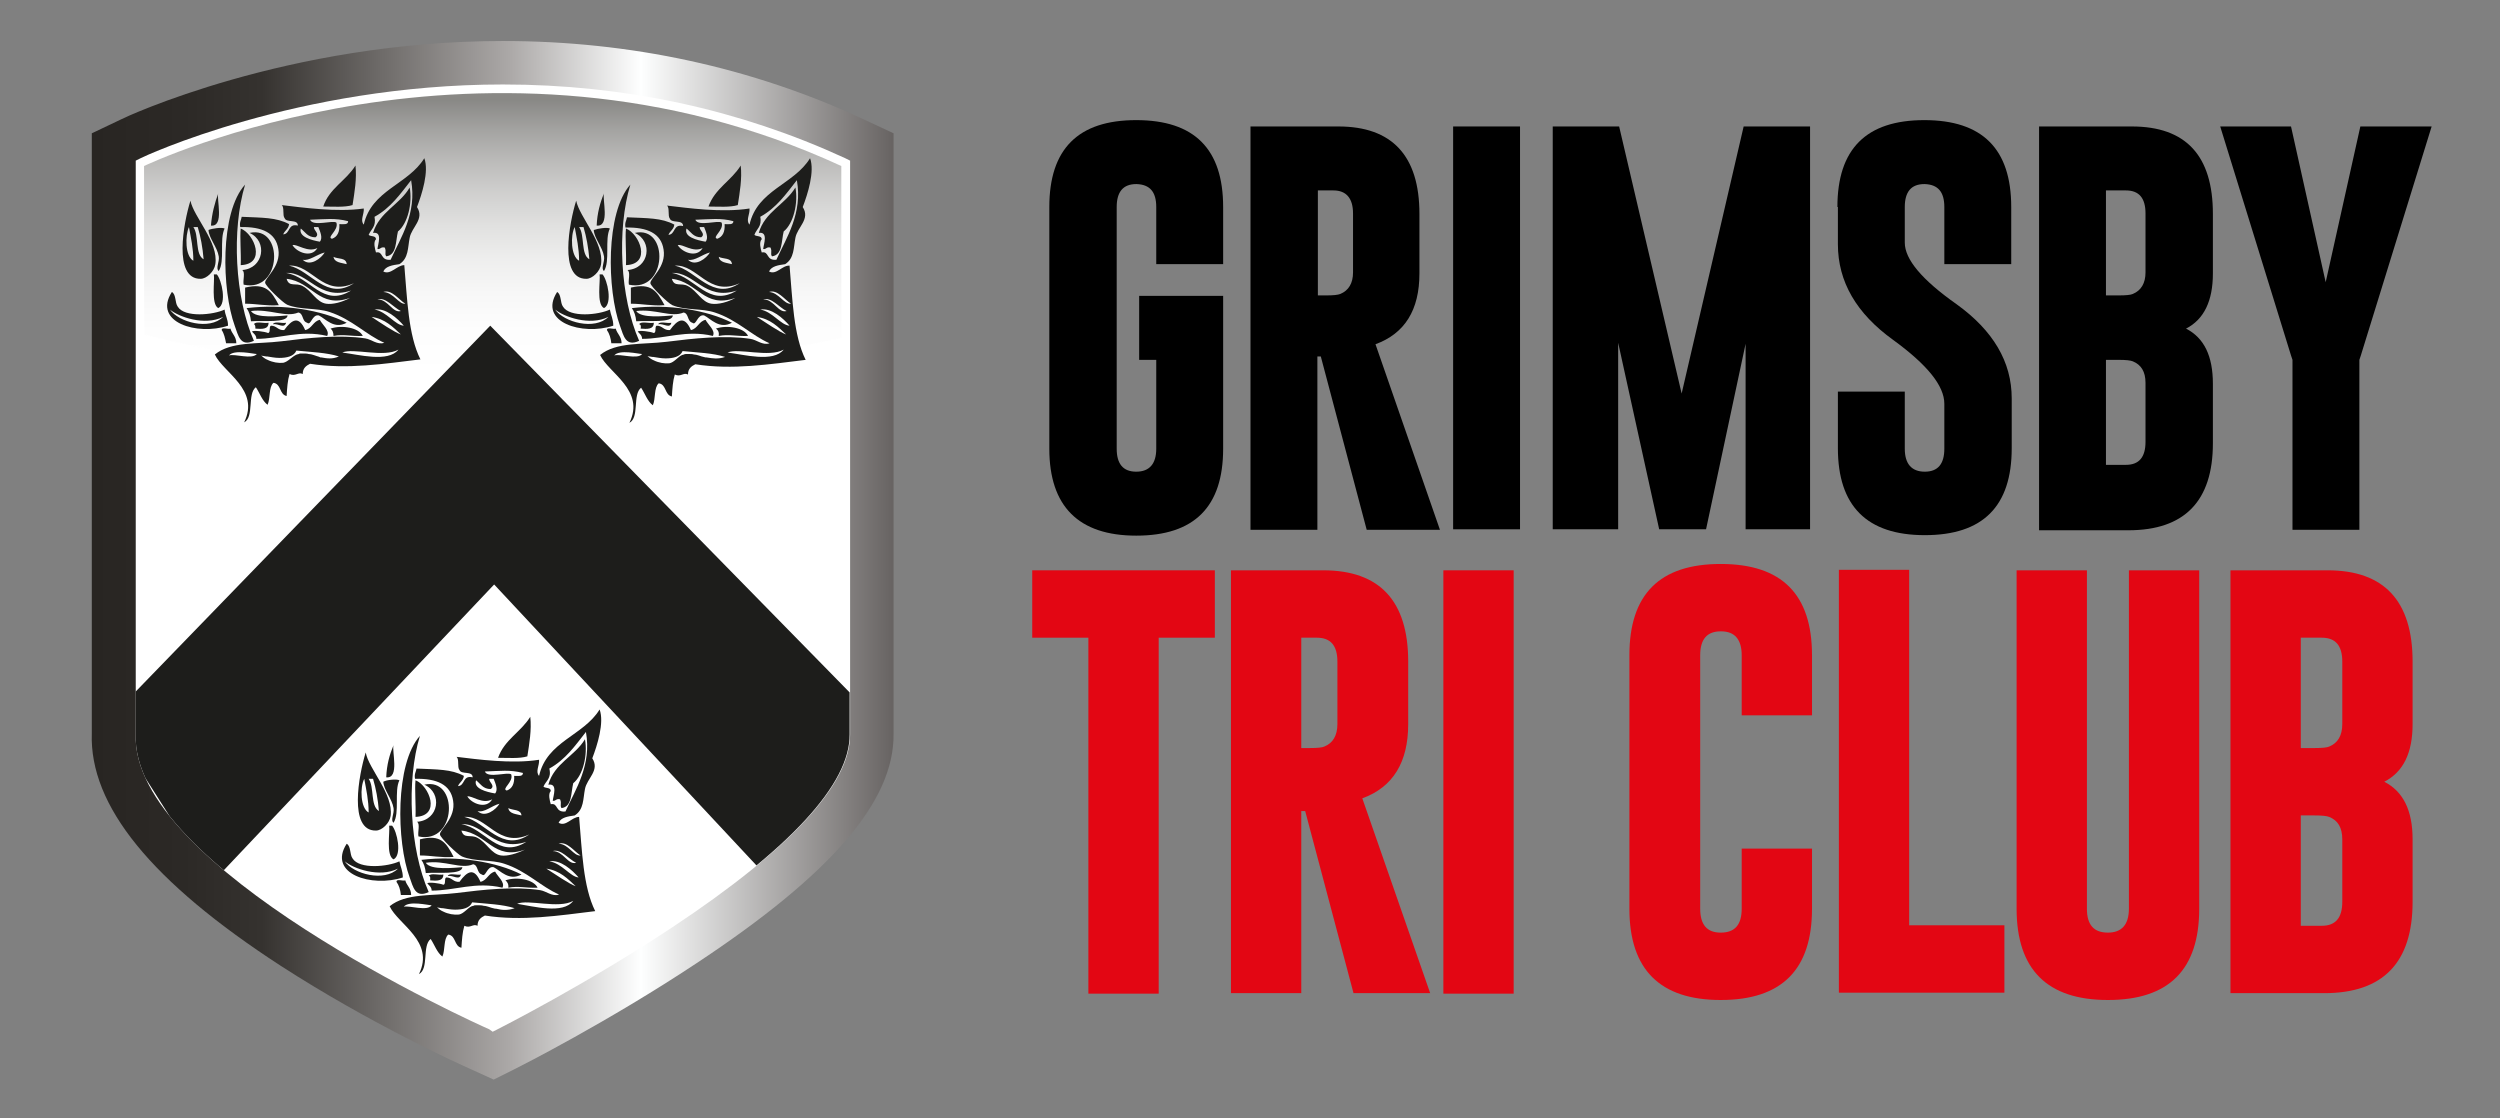
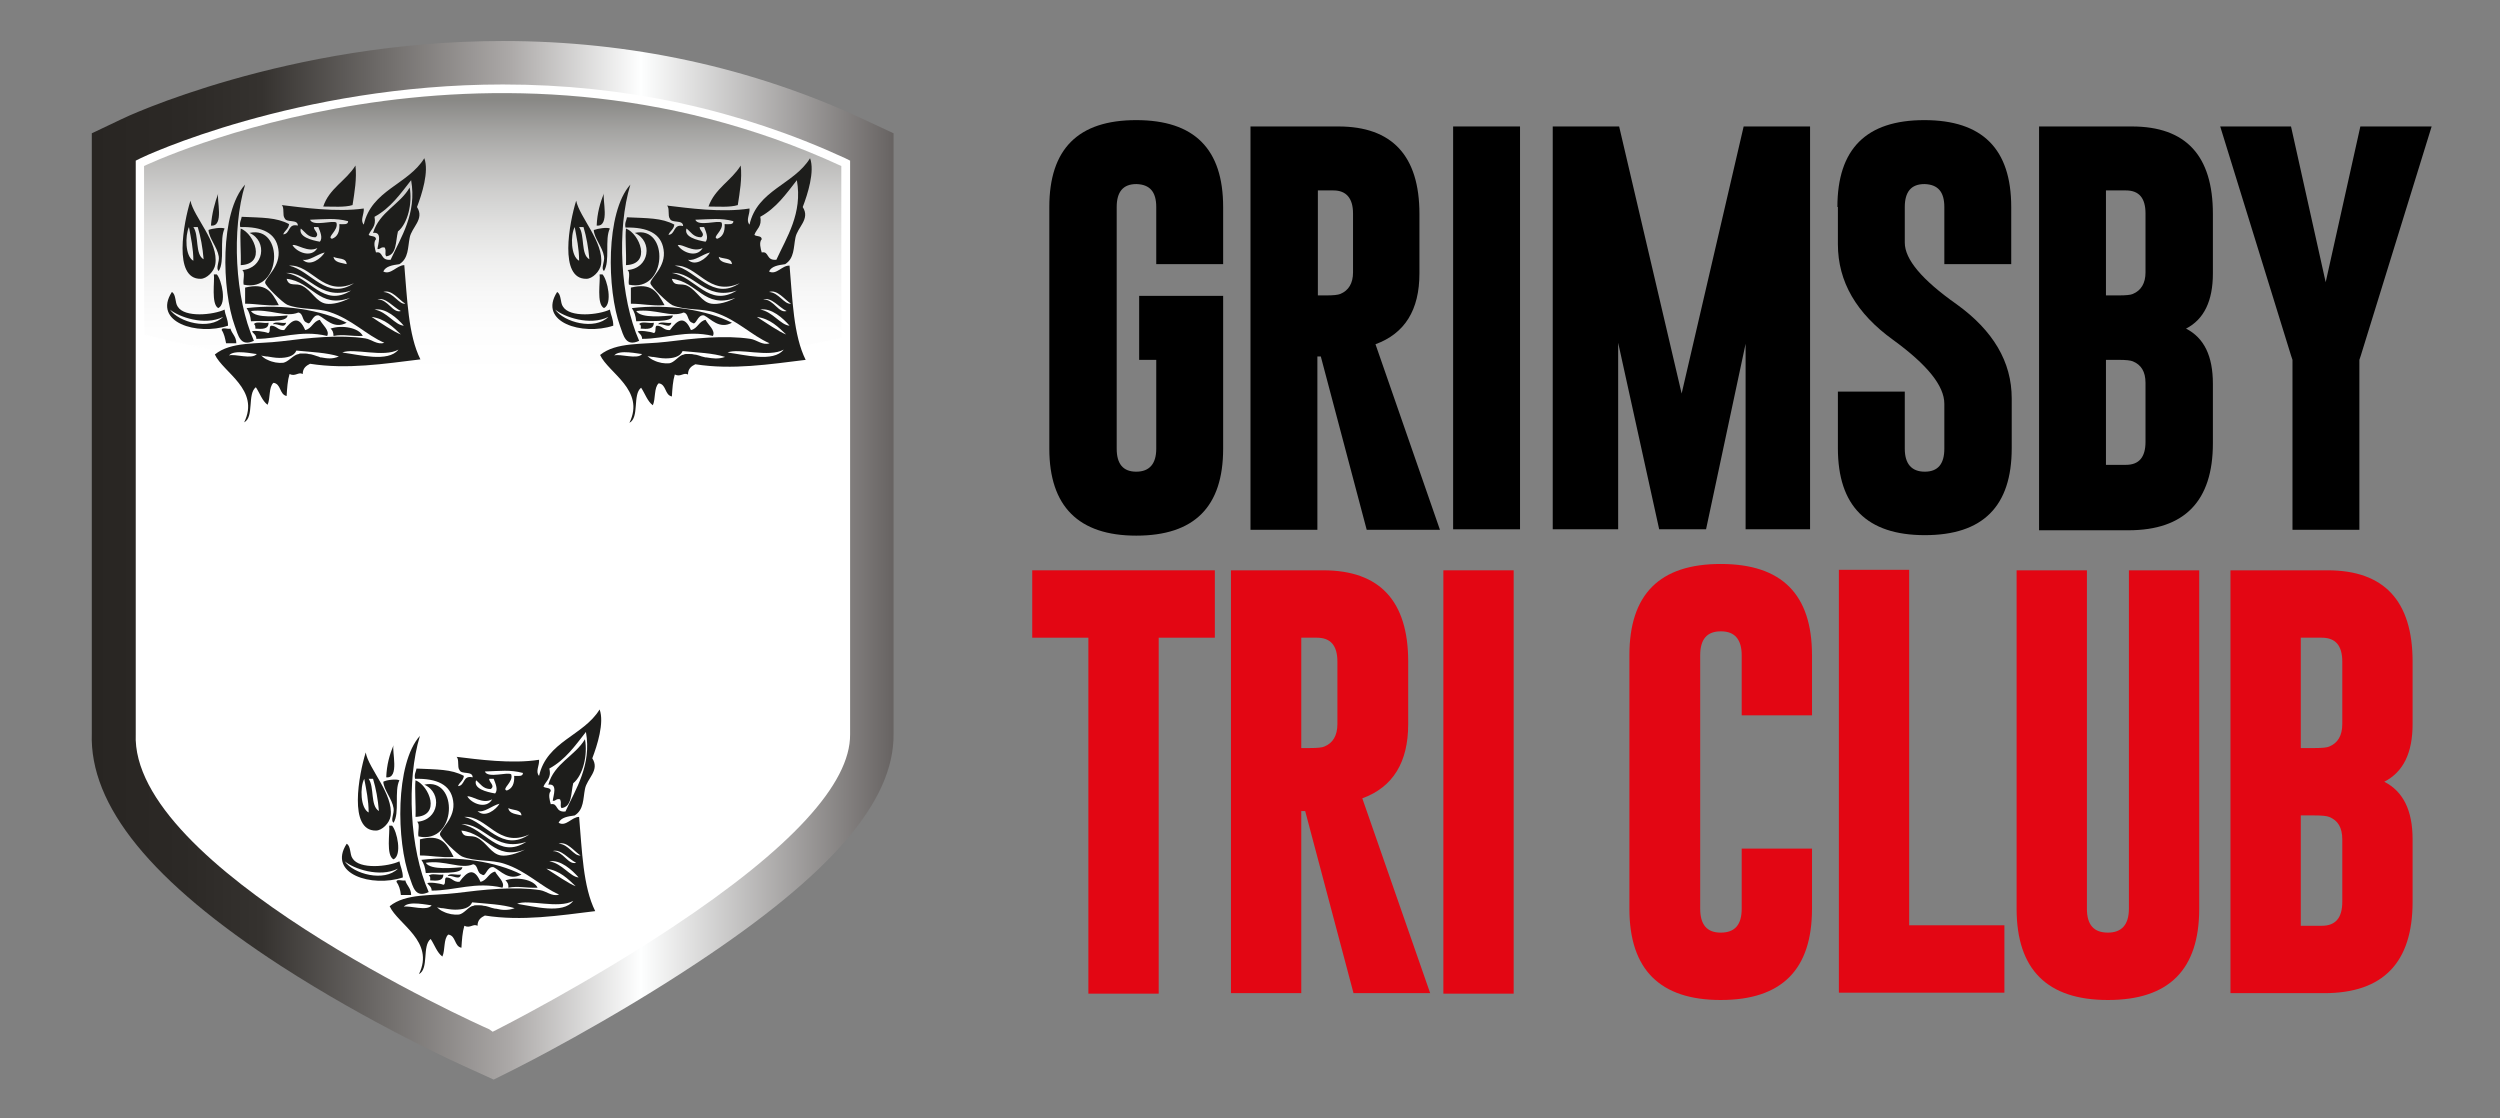
<svg xmlns="http://www.w3.org/2000/svg" xmlns:xlink="http://www.w3.org/1999/xlink" version="1.1" id="Layer_1" x="0px" y="0px" viewBox="0 0 512 229" style="enable-background:new 0 0 512 229;" xml:space="preserve">
  <rect x="0" y="0" width="512" height="229" fill="#808080" stroke="none" />
  <style type="text/css">
	.st0{fill:url(#SVGID_1_);}
	.st1{fill:#FFFFFF;}
	.st2{opacity:0.5;fill:url(#SVGID_00000084500227770764731570000015704416702944623509_);}
	.st3{clip-path:url(#SVGID_00000044147668970630847700000011138447525821870237_);fill:#1D1D1B;}
	.st4{fill-rule:evenodd;clip-rule:evenodd;fill:#1D1D1B;}
	.st5{fill:#E30613;}
</style>
  <g>
    <linearGradient id="SVGID_1_" gradientUnits="userSpaceOnUse" x1="18.776" y1="114.706" x2="182.99" y2="114.706">
      <stop offset="0" style="stop-color:#282522" />
      <stop offset="0.115" style="stop-color:#2C2926" />
      <stop offset="0.212" style="stop-color:#35322F" />
      <stop offset="0.521" style="stop-color:#ABA8A7" />
      <stop offset="0.685" style="stop-color:#FEFFFF" />
      <stop offset="1" style="stop-color:#676362" />
    </linearGradient>
    <path class="st0" d="M96.5,219c-2.1-0.9-20.6-9.3-39-21.2C31,180.6,18.3,165,18.8,150.2V27.3l6.1-2.9c0.3-0.2,33.8-16,78.1-16   c26.1,0,51,5.4,73.8,16l6.2,2.9v123.1c0.1,13.7-12.7,28.6-40.4,46.9c-18.1,12-36.1,21.1-36.9,21.5l-4.6,2.3L96.5,219z" />
    <path class="st1" d="M100.2,210.8c-3-1.3-73.6-33.2-72.4-60.5V32.9l1-0.5c0.3-0.2,32-15.1,74.2-15.1c24.8,0,48.4,5.1,70.1,15.1   l1,0.5v117.5c0.1,10.1-12.1,23.4-36.4,39.5c-17.8,11.8-35.8,20.9-36,21l-0.8,0.4L100.2,210.8z" />
    <linearGradient id="SVGID_00000034802699662737789270000012355082032471160502_" gradientUnits="userSpaceOnUse" x1="100.89" y1="20.303" x2="100.89" y2="74.471">
      <stop offset="0" style="stop-color:#13110C" />
      <stop offset="1.697898e-03" style="stop-color:#13120D" />
      <stop offset="0.118" style="stop-color:#4A4945" />
      <stop offset="0.237" style="stop-color:#7A7976" />
      <stop offset="0.358" style="stop-color:#A3A2A0" />
      <stop offset="0.481" style="stop-color:#C4C4C2" />
      <stop offset="0.605" style="stop-color:#DEDEDD" />
      <stop offset="0.731" style="stop-color:#F0F0F0" />
      <stop offset="0.861" style="stop-color:#FBFBFB" />
      <stop offset="1" style="stop-color:#FFFFFF" />
    </linearGradient>
    <path style="opacity:0.5;fill:url(#SVGID_00000034802699662737789270000012355082032471160502_);" d="M172.3,69.2V34   C99.5,0.4,29.5,34,29.5,34v34.5C86,82.8,139.8,76.2,172.3,69.2z" />
    <g>
      <defs>
-         <path id="SVGID_00000030444988319688531020000016970713839764723093_" d="M100.2,210.8c-3-1.3-73.6-33.2-72.4-60.5V40.6l1-0.5     C29,40,60.7,25,102.9,25c24.8,0,48.4,5.1,70.1,15.1l1,0.5v109.8c0.1,10.1-12.1,23.4-36.4,39.5c-17.8,11.8-35.8,20.9-36,21     l-0.8,0.4L100.2,210.8z" />
-       </defs>
+         </defs>
      <clipPath id="SVGID_00000154383786094480915830000015493522889375269291_">
        <use xlink:href="#SVGID_00000030444988319688531020000016970713839764723093_" style="overflow:visible;" />
      </clipPath>
      <polygon style="clip-path:url(#SVGID_00000154383786094480915830000015493522889375269291_);fill:#1D1D1B;" points="100.4,66.7     178.7,146.6 170.5,173.5 157.5,180 101.2,119.7 43.4,180.8 22.2,147.4   " />
    </g>
    <g>
      <path class="st4" d="M72.8,33.9c0.3,2.7-0.2,5.5-0.6,8.1c-1.6,0.5-4,0.3-6,0.3C67.4,38.6,70.9,37,72.8,33.9z" />
      <path class="st4" d="M50.2,37.8C47.4,47,48.1,61,52,69.8c-2.8,1.3-3.2-1.1-3.9-3C45.4,59.4,45,43.5,50.2,37.8z" />
      <path class="st4" d="M83.9,38.4c0.6,3.2-0.4,7.4-2.4,9c-0.5,2-0.2,4.8-2.4,5.1c-0.4-0.6,0.1-0.9-0.3-1.8c-0.9-0.2-0.8,0.4-1.5,0.3    c0.1-1,1.1-3.6-0.9-3.3C77.7,43.4,81.9,41.9,83.9,38.4z" />
      <path class="st4" d="M44.7,39.6c-0.4,1.1,1.3,6.9-1.5,6.6C43.4,43.7,44,41.5,44.7,39.6z" />
      <path class="st4" d="M39,41.1c-1.4,4.5-3.6,16.1,2.1,16c1.2,0,2.8-1.5,3-3C44.8,49.6,39.7,44.5,39,41.1z M38.7,46.5    c0.4,2.2,0.9,4.4,0.9,6.9C37.9,52.5,37.9,48.2,38.7,46.5z M39.6,46.5c0.3,0,0.6,0,0.9,0c0.6,2,1,4.2,1.2,6.6    C39.9,52.1,40.8,48.2,39.6,46.5z" />
      <path class="st4" d="M46,46.8c-1.1,2.2,0.1,6.7-1.2,8.7c-0.7-0.5,0.2-1.9,0-3c-0.3-1.9-2-3.7-2.1-5.4C43.4,46.8,45.4,46.5,46,46.8    z" />
      <path class="st4" d="M49.3,46.8c2.8,1.1,5.3,7.3,0,7.5C49.4,51.7,49.1,48.6,49.3,46.8z" />
      <path class="st4" d="M51.1,47.7c7.1-1.6,6.7,12.3-1.2,10.6c-0.2-0.9,0.4-2.6-0.3-3C54,55,54.9,49.4,51.1,47.7z" />
      <path class="st4" d="M43.8,56.2c0.2,0,0.4,0,0.6,0c1,1.1,2.1,6,0.3,6.9C43.2,62.3,44,57.5,43.8,56.2z" />
      <path class="st4" d="M57.1,62.5c-2.6,0.2-4.5-0.3-6.9-0.3c0-1.1,0-2.2,0-3.3C54.4,57.9,55.6,59.6,57.1,62.5z" />
      <path class="st4" d="M51.4,63.7c1,1.6,5.9,1,7.5,0.9c-0.1,1.6-5,1-7.5,1.2c-0.1-1.1-0.4-2-0.9-2.7c7.5-0.9,15.4,0.4,20.5,3    c-2.6,1.4-4.3-0.8-5.7-1.5c-1.4-0.3-1.6,2.2-2.4,1.5c-1.1-0.3-0.7-1.9-1.8-2.1C58.5,65.1,55.2,63.2,51.4,63.7z" />
      <path class="st4" d="M62.5,67.6c1.4-0.3,1.6-1.8,3-2.1c0.5,1,2.1,2.2,1.5,3.3c-5.5-1.3-9.7,0.6-14.5,0.6c0-0.8-0.6-1.1-0.9-1.5    c0.3-0.3,2.6,0,3.3,0.3c0.6-0.1,0.1-1.3,0.6-1.5c1.2,0,1.4,1,2.7,0.9C59.8,65.4,61.2,64.6,62.5,67.6z" />
      <path class="st4" d="M52,66.4c0.4-0.7,2.1-0.1,3-0.3c0,1.4-1.4,1.3-2.7,1.2C52.3,66.9,52.3,66.5,52,66.4z" />
      <path class="st4" d="M55.9,66.4c0.3-0.7,1.9-0.1,2.7-0.3C58.2,67.4,57,66.2,55.9,66.4z" />
      <path class="st4" d="M67.7,67.3c2.3-0.8,5.8-0.2,6.6,1.5c-2.5,0.1-3.9-0.4-6,0C68.3,68.1,68.1,67.6,67.7,67.3z" />
      <path class="st4" d="M45.4,67.6c0-0.7,1.3-0.1,1.8-0.3c0.3,1.1,1.2,1.6,1.2,3c-0.7,0-1.4,0-2.1,0C46.1,69.3,45.9,68.3,45.4,67.6z" />
      <path class="st4" d="M46,63.4c-2.3,1.1-8.2,1.7-9.6-0.6c-0.6-0.8-0.3-2.5-1.2-3c-4,6.2,5.2,9,11.5,6.9    C46.7,65.3,46.1,64.6,46,63.4z M34.8,63.4c1.8,1.5,7.1,3.4,10.9,1.5C42.9,67.7,36.6,66,34.8,63.4z" />
      <path class="st4" d="M78.5,55.6c0.5-1.1,1.9-1.3,3.3-1.5c1.9-1.2,1.7-3.4,2.1-5.4c0.4-2.2,3.1-3.8,1.5-6.3c1-2.6,2.5-7.3,1.5-10    c-3.3,5.4-10.8,6.5-12.4,13.6c-0.8-0.9,0.1-2.1,0-3.3C69,43.5,61.9,42.5,57.7,42c0.6,0.5,0.1,2.1,0.6,2.7c0.4,1,2.7,0.1,2.7,1.5    c-2.1-0.5-1.5,1.7-3,1.8c0.3-0.8,1.1-1.1,1.2-2.1c-2.6-1.4-5.5-1.3-9.7-1.5c-0.1,0.7-0.5,1.1-0.3,2.1c4.5-0.1,7.3,1.2,7.8,4.5    c0.6,3.6-2.8,5.9-2.7,6.9c0,0.6,3.6,4.1,4.5,4.5c2.6,1.1,6,0.6,8.7,1.5c4.6,1.5,7.5,4.7,11.2,6.3c-1.4,0.5-2.6-0.7-3.9-0.9    c-5.3-0.8-11.6-0.1-17.2,0.6c-4.9,0.6-10.3,0-13.6,2.7c1.7,3.7,9.3,7.2,6,13.9c2.1-1.1,0.6-5.8,2.4-7.2c0.8,1.2,1.3,2.8,2.4,3.6    c0.6-1.3,0.2-3.6,1.2-4.5c1.6,0.2,1.2,2.4,2.7,2.7c0.1-1.6,0.2-3.2,0.6-4.5c1.2,0.6,1.8-0.5,2.7,0c0-1.2,0.7-1.7,1.5-2.1    c7.6,1.2,15.2,0,22.6-0.9c-2.5-5-2.7-12.4-3.3-19.3C81.3,54.3,80,56.4,78.5,55.6z M71.3,45.3c0,0.8-1,0.6-1.8,0.6    c0.1,1.6-0.4,2.6-1.5,3c-1.2-0.3,1.4-1.7,0.9-3.3c-0.7-0.6-4.8,0.9-5.4-0.6C66.6,44.9,68.6,44.6,71.3,45.3z M71,54.1    c-1.1-0.3-2.5-0.3-2.7-1.5C69.2,53.1,70.9,52.7,71,54.1z M61.6,46.8c0.9,0.7,1.4,1.8,3,1.8c1-0.7-0.4-1.4-0.3-2.1    c0.3,0,0.6,0,0.9,0c0.3,0.8,1,2.2,0.3,3C63.8,49.2,61.1,48.5,61.6,46.8z M66.5,51.7c-0.7,1.2-3,3-4.5,1.5    C63.3,53.5,64.9,52.1,66.5,51.7z M65,50.8c-1.2,2.1-4.2,0.9-5.1-0.6C60.8,49.9,63,51.8,65,50.8z M66.8,62.2    c-2-0.3-2.9-2.6-4.8-3.6c-1.4-0.8-2.8,0.3-3.3-1.5c5.3,0.6,6.6,6.2,13,3.9C70.1,61.9,68.1,62.4,66.8,62.2z M58.6,55.9    c4.6-0.3,6.7,5.8,13.3,3.6C66.1,63.1,63.6,56.7,58.6,55.9z M59.2,54.4c4.7-0.3,6.9,6.5,13.3,3.6C66.9,61.7,63.7,55.4,59.2,54.4z     M76.7,44.4c3.3-1.8,5.3-4.7,7.5-7.5c1.2,6.8-2.1,11.7-4.2,16.3c-2.2,0.2-1.4-1.8-3-1.5c-0.2-0.7-0.6-2.1,0-2.7    c0-0.8-1.1-0.5-1.5-0.9C76,46.9,77.1,46.4,76.7,44.4z M82.1,63.7c-1.7,0.5-2.6-2.4-4.8-2.4C79,60.8,80.6,63,82.1,63.7z M46.9,72.8    c1-1.3,5-0.3,5.7-0.3C51.6,73.7,48.1,72.4,46.9,72.8z M65.8,73.2c-0.1,0-0.1,0-0.2,0C65.3,73,65,73,64.8,72.9    c-0.2-0.1-0.4-0.1-0.6-0.2c-0.3-0.1-0.7-0.2-1-0.2c-0.3-0.1-0.7-0.1-1-0.1c-0.2,0-0.3,0-0.5,0c-0.2,0-0.4,0-0.5,0.1    c-0.1,0-0.3,0.1-0.4,0.1C59.8,73,59,74.1,58,74.3c-1,0.1-2.2-0.1-3.2-0.6c-0.5-0.2-0.9-0.5-1.3-0.9h0c0.1,0,0.2,0.1,0.4,0.1    c0.2,0,0.4,0.1,0.6,0.1c0.1,0,0.1,0,0.2,0c0.7,0.1,1.6,0.3,2.5,0.3c0,0,0,0,0,0c1.5,0,3-0.3,3.5-1.5c3,0.3,6.2,0.4,8.7,1.2h0l0,0    C68.1,73.6,66.9,73.4,65.8,73.2z M70.1,72.2c2.2-1,8.5,1.1,11.5-0.6C79.5,74.3,73.4,72.6,70.1,72.2z M76.1,64.9    c2.8,0.4,4.4,2.1,6,3.6C80.7,68,77.9,66.1,76.1,64.9z M76.7,63.4c2.3-0.4,4.7,1.8,6,3.3C80.9,66.6,79.2,63.8,76.7,63.4z     M78.5,59.8c1.7-0.6,3.2,1.6,4.5,2.4C81.7,62.4,80.6,59.9,78.5,59.8z" />
    </g>
    <g>
      <path class="st4" d="M151.7,33.9c0.3,2.7-0.2,5.5-0.6,8.1c-1.6,0.5-4,0.3-6,0.3C146.4,38.6,149.8,37,151.7,33.9z" />
      <path class="st4" d="M129.1,37.8c-2.8,9.2-2.1,23.2,1.8,32c-2.8,1.3-3.2-1.1-3.9-3C124.3,59.4,124,43.5,129.1,37.8z" />
-       <path class="st4" d="M162.9,38.4c0.6,3.2-0.4,7.4-2.4,9c-0.5,2-0.2,4.8-2.4,5.1c-0.4-0.6,0.1-0.9-0.3-1.8    c-0.9-0.2-0.8,0.4-1.5,0.3c0.1-1,1.1-3.6-0.9-3.3C156.6,43.4,160.8,41.9,162.9,38.4z" />
      <path class="st4" d="M123.7,39.6c-0.4,1.1,1.3,6.9-1.5,6.6C122.3,43.7,122.9,41.5,123.7,39.6z" />
      <path class="st4" d="M118,41.1c-1.4,4.5-3.6,16.1,2.1,16c1.2,0,2.8-1.5,3-3C123.7,49.6,118.7,44.5,118,41.1z M117.7,46.5    c0.4,2.2,0.9,4.4,0.9,6.9C116.9,52.5,116.8,48.2,117.7,46.5z M118.6,46.5c0.3,0,0.6,0,0.9,0c0.6,2,1,4.2,1.2,6.6    C118.9,52.1,119.8,48.2,118.6,46.5z" />
      <path class="st4" d="M124.9,46.8c-1.1,2.2,0.1,6.7-1.2,8.7c-0.7-0.5,0.2-1.9,0-3c-0.3-1.9-2-3.7-2.1-5.4    C122.4,46.8,124.4,46.5,124.9,46.8z" />
      <path class="st4" d="M128.2,46.8c2.8,1.1,5.3,7.3,0,7.5C128.3,51.7,128,48.6,128.2,46.8z" />
      <path class="st4" d="M130,47.7c7.1-1.6,6.7,12.3-1.2,10.6c-0.2-0.9,0.4-2.6-0.3-3C133,55,133.8,49.4,130,47.7z" />
      <path class="st4" d="M122.8,56.2c0.2,0,0.4,0,0.6,0c1,1.1,2.1,6,0.3,6.9C122.1,62.3,123,57.5,122.8,56.2z" />
      <path class="st4" d="M136.1,62.5c-2.6,0.2-4.5-0.3-6.9-0.3c0-1.1,0-2.2,0-3.3C133.4,57.9,134.5,59.6,136.1,62.5z" />
      <path class="st4" d="M130.3,63.7c1,1.6,5.9,1,7.5,0.9c-0.1,1.6-5,1-7.5,1.2c-0.1-1.1-0.4-2-0.9-2.7c7.5-0.9,15.4,0.4,20.5,3    c-2.6,1.4-4.3-0.8-5.7-1.5c-1.4-0.3-1.6,2.2-2.4,1.5c-1.1-0.3-0.7-1.9-1.8-2.1C137.5,65.1,134.2,63.2,130.3,63.7z" />
      <path class="st4" d="M141.5,67.6c1.4-0.3,1.6-1.8,3-2.1c0.5,1,2.1,2.2,1.5,3.3c-5.5-1.3-9.7,0.6-14.5,0.6c0-0.8-0.6-1.1-0.9-1.5    c0.3-0.3,2.6,0,3.3,0.3c0.6-0.1,0.1-1.3,0.6-1.5c1.2,0,1.4,1,2.7,0.9C138.8,65.4,140.2,64.6,141.5,67.6z" />
      <path class="st4" d="M130.9,66.4c0.4-0.7,2.1-0.1,3-0.3c0,1.4-1.4,1.3-2.7,1.2C131.3,66.9,131.3,66.5,130.9,66.4z" />
      <path class="st4" d="M134.8,66.4c0.3-0.7,1.9-0.1,2.7-0.3C137.2,67.4,135.9,66.2,134.8,66.4z" />
-       <path class="st4" d="M146.6,67.3c2.3-0.8,5.8-0.2,6.6,1.5c-2.5,0.1-3.9-0.4-6,0C147.3,68.1,147.1,67.6,146.6,67.3z" />
-       <path class="st4" d="M124.3,67.6c0-0.7,1.3-0.1,1.8-0.3c0.3,1.1,1.2,1.6,1.2,3c-0.7,0-1.4,0-2.1,0    C125.1,69.3,124.8,68.3,124.3,67.6z" />
      <path class="st4" d="M124.9,63.4c-2.3,1.1-8.2,1.7-9.6-0.6c-0.6-0.8-0.3-2.5-1.2-3c-4,6.2,5.2,9,11.5,6.9    C125.6,65.3,125.1,64.6,124.9,63.4z M113.7,63.4c1.8,1.5,7.1,3.4,10.9,1.5C121.8,67.7,115.5,66,113.7,63.4z" />
      <path class="st4" d="M157.5,55.6c0.5-1.1,1.9-1.3,3.3-1.5c1.9-1.2,1.7-3.4,2.1-5.4c0.4-2.2,3.1-3.8,1.5-6.3c1-2.6,2.5-7.3,1.5-10    c-3.3,5.4-10.8,6.5-12.4,13.6c-0.8-0.9,0.1-2.1,0-3.3c-5.6,0.9-12.7-0.1-16.9-0.6c0.6,0.5,0.1,2.1,0.6,2.7c0.4,1,2.7,0.1,2.7,1.5    c-2.1-0.5-1.5,1.7-3,1.8c0.3-0.8,1.1-1.1,1.2-2.1c-2.6-1.4-5.5-1.3-9.7-1.5c-0.1,0.7-0.5,1.1-0.3,2.1c4.5-0.1,7.3,1.2,7.8,4.5    c0.6,3.6-2.8,5.9-2.7,6.9c0,0.6,3.6,4.1,4.5,4.5c2.6,1.1,6,0.6,8.7,1.5c4.6,1.5,7.5,4.7,11.2,6.3c-1.4,0.5-2.6-0.7-3.9-0.9    c-5.3-0.8-11.6-0.1-17.2,0.6c-4.9,0.6-10.3,0-13.6,2.7c1.7,3.7,9.3,7.2,6,13.9c2.1-1.1,0.6-5.8,2.4-7.2c0.8,1.2,1.3,2.8,2.4,3.6    c0.6-1.3,0.2-3.6,1.2-4.5c1.6,0.2,1.2,2.4,2.7,2.7c0.1-1.6,0.2-3.2,0.6-4.5c1.2,0.6,1.8-0.5,2.7,0c0-1.2,0.7-1.7,1.5-2.1    c7.6,1.2,15.2,0,22.6-0.9c-2.5-5-2.7-12.4-3.3-19.3C160.2,54.3,159,56.4,157.5,55.6z M150.2,45.3c0,0.8-1,0.6-1.8,0.6    c0.1,1.6-0.4,2.6-1.5,3c-1.2-0.3,1.4-1.7,0.9-3.3c-0.7-0.6-4.8,0.9-5.4-0.6C145.6,44.9,147.6,44.6,150.2,45.3z M149.9,54.1    c-1.1-0.3-2.5-0.3-2.7-1.5C148.1,53.1,149.8,52.7,149.9,54.1z M140.6,46.8c0.9,0.7,1.4,1.8,3,1.8c1-0.7-0.4-1.4-0.3-2.1    c0.3,0,0.6,0,0.9,0c0.3,0.8,1,2.2,0.3,3C142.7,49.2,140,48.5,140.6,46.8z M145.4,51.7c-0.7,1.2-3,3-4.5,1.5    C142.3,53.5,143.8,52.1,145.4,51.7z M143.9,50.8c-1.2,2.1-4.2,0.9-5.1-0.6C139.8,49.9,141.9,51.8,143.9,50.8z M145.7,62.2    c-2-0.3-2.9-2.6-4.8-3.6c-1.4-0.8-2.8,0.3-3.3-1.5c5.3,0.6,6.6,6.2,13,3.9C149.1,61.9,147,62.4,145.7,62.2z M137.6,55.9    c4.6-0.3,6.7,5.8,13.3,3.6C145.1,63.1,142.5,56.7,137.6,55.9z M138.2,54.4c4.7-0.3,6.9,6.5,13.3,3.6    C145.9,61.7,142.7,55.4,138.2,54.4z M155.7,44.4c3.3-1.8,5.3-4.7,7.5-7.5c1.2,6.8-2.1,11.7-4.2,16.3c-2.2,0.2-1.4-1.8-3-1.5    c-0.2-0.7-0.6-2.1,0-2.7c0-0.8-1.1-0.5-1.5-0.9C154.9,46.9,156.1,46.4,155.7,44.4z M161.1,63.7c-1.7,0.5-2.6-2.4-4.8-2.4    C158,60.8,159.6,63,161.1,63.7z M125.8,72.8c1-1.3,5-0.3,5.7-0.3C130.6,73.7,127,72.4,125.8,72.8z M144.7,73.2c-0.1,0-0.1,0-0.2,0    c-0.3-0.1-0.5-0.1-0.8-0.2c-0.2-0.1-0.4-0.1-0.6-0.2c-0.3-0.1-0.7-0.2-1-0.2c-0.3-0.1-0.7-0.1-1-0.1c-0.2,0-0.3,0-0.5,0    c-0.2,0-0.4,0-0.5,0.1c-0.1,0-0.3,0.1-0.4,0.1c-0.9,0.4-1.6,1.5-2.6,1.7c-1,0.1-2.2-0.1-3.2-0.6c-0.5-0.2-0.9-0.5-1.3-0.9h0    c0.1,0,0.2,0.1,0.4,0.1c0.2,0,0.4,0.1,0.6,0.1c0.1,0,0.1,0,0.2,0c0.7,0.1,1.6,0.3,2.5,0.3c0,0,0,0,0,0c1.5,0,3-0.3,3.5-1.5    c3,0.3,6.2,0.4,8.7,1.2h0l0,0C147.1,73.6,145.9,73.4,144.7,73.2z M149,72.2c2.2-1,8.5,1.1,11.5-0.6    C158.4,74.3,152.3,72.6,149,72.2z M155,64.9c2.8,0.4,4.4,2.1,6,3.6C159.6,68,156.9,66.1,155,64.9z M155.7,63.4    c2.3-0.4,4.7,1.8,6,3.3C159.9,66.6,158.2,63.8,155.7,63.4z M157.5,59.8c1.7-0.6,3.2,1.6,4.5,2.4C160.6,62.4,159.5,59.9,157.5,59.8    z" />
    </g>
    <g>
-       <path class="st4" d="M108.6,146.8c0.3,2.7-0.2,5.5-0.6,8.1c-1.6,0.5-4,0.3-6,0.3C103.3,151.5,106.7,149.9,108.6,146.8z" />
      <path class="st4" d="M86,150.7c-2.8,9.2-2.1,23.2,1.8,32c-2.8,1.3-3.2-1.1-3.9-3C81.2,172.4,80.9,156.4,86,150.7z" />
      <path class="st4" d="M119.8,151.4c0.6,3.2-0.4,7.4-2.4,9c-0.5,2-0.2,4.8-2.4,5.1c-0.4-0.6,0.1-0.9-0.3-1.8    c-0.9-0.2-0.8,0.4-1.5,0.3c0.1-1,1.1-3.6-0.9-3.3C113.5,156.3,117.7,154.9,119.8,151.4z" />
      <path class="st4" d="M80.6,152.6c-0.4,1.1,1.3,6.9-1.5,6.6C79.2,156.6,79.8,154.5,80.6,152.6z" />
      <path class="st4" d="M74.9,154.1c-1.4,4.5-3.6,16.1,2.1,16c1.2,0,2.8-1.5,3-3C80.6,162.6,75.5,157.5,74.9,154.1z M74.6,159.5    c0.4,2.2,0.9,4.4,0.9,6.9C73.8,165.5,73.7,161.2,74.6,159.5z M75.5,159.5c0.3,0,0.6,0,0.9,0c0.6,2,1,4.2,1.2,6.6    C75.8,165,76.7,161.2,75.5,159.5z" />
      <path class="st4" d="M81.8,159.8c-1.1,2.2,0.1,6.7-1.2,8.7c-0.7-0.5,0.2-1.9,0-3c-0.3-1.9-2-3.7-2.1-5.4    C79.2,159.7,81.2,159.5,81.8,159.8z" />
      <path class="st4" d="M85.1,159.8c2.8,1.1,5.3,7.3,0,7.5C85.2,164.7,84.9,161.6,85.1,159.8z" />
      <path class="st4" d="M86.9,160.7c7.1-1.6,6.7,12.3-1.2,10.6c-0.2-0.9,0.4-2.6-0.3-3C89.9,168,90.7,162.4,86.9,160.7z" />
      <path class="st4" d="M79.7,169.1c0.2,0,0.4,0,0.6,0c1,1.1,2.1,6,0.3,6.9C79,175.2,79.9,170.4,79.7,169.1z" />
      <path class="st4" d="M92.9,175.5c-2.6,0.2-4.5-0.3-6.9-0.3c0-1.1,0-2.2,0-3.3C90.3,170.8,91.4,172.6,92.9,175.5z" />
      <path class="st4" d="M87.2,176.7c1,1.6,5.9,1,7.5,0.9c-0.1,1.6-5,1-7.5,1.2c-0.1-1.1-0.4-2-0.9-2.7c7.5-0.9,15.4,0.4,20.5,3    c-2.6,1.4-4.3-0.8-5.7-1.5c-1.4-0.3-1.6,2.2-2.4,1.5c-1.1-0.3-0.7-1.9-1.8-2.1C94.4,178.1,91.1,176.1,87.2,176.7z" />
      <path class="st4" d="M98.4,180.6c1.4-0.3,1.6-1.8,3-2.1c0.5,1,2.1,2.2,1.5,3.3c-5.5-1.3-9.7,0.6-14.5,0.6c0-0.8-0.6-1.1-0.9-1.5    c0.3-0.3,2.6,0,3.3,0.3c0.6-0.1,0.1-1.3,0.6-1.5c1.2,0,1.4,1,2.7,0.9C95.7,178.4,97.1,177.6,98.4,180.6z" />
      <path class="st4" d="M87.8,179.4c0.4-0.7,2.1-0.1,3-0.3c0,1.4-1.4,1.3-2.7,1.2C88.1,179.9,88.2,179.4,87.8,179.4z" />
      <path class="st4" d="M91.7,179.4c0.3-0.7,1.9-0.1,2.7-0.3C94.1,180.4,92.8,179.2,91.7,179.4z" />
      <path class="st4" d="M103.5,180.3c2.3-0.8,5.8-0.2,6.6,1.5c-2.5,0.1-3.9-0.4-6,0C104.2,181.1,103.9,180.6,103.5,180.3z" />
      <path class="st4" d="M81.2,180.6c0-0.7,1.3-0.1,1.8-0.3c0.3,1.1,1.2,1.6,1.2,3c-0.7,0-1.4,0-2.1,0C82,182.2,81.7,181.3,81.2,180.6    z" />
      <path class="st4" d="M81.8,176.4c-2.3,1.1-8.2,1.7-9.6-0.6c-0.6-0.8-0.3-2.5-1.2-3c-4,6.2,5.2,9,11.5,6.9    C82.5,178.3,82,177.5,81.8,176.4z M70.6,176.4c1.8,1.5,7.1,3.4,10.9,1.5C78.7,180.7,72.4,179,70.6,176.4z" />
      <path class="st4" d="M114.4,168.5c0.5-1.1,1.9-1.3,3.3-1.5c1.9-1.2,1.7-3.4,2.1-5.4c0.4-2.2,3.1-3.8,1.5-6.3c1-2.6,2.5-7.3,1.5-10    c-3.3,5.4-10.8,6.5-12.4,13.6c-0.8-0.9,0.1-2.1,0-3.3c-5.6,0.9-12.7-0.1-16.9-0.6c0.6,0.5,0.1,2.1,0.6,2.7c0.4,1,2.7,0.1,2.7,1.5    c-2.1-0.5-1.5,1.7-3,1.8c0.3-0.8,1.1-1.1,1.2-2.1c-2.6-1.4-5.5-1.3-9.7-1.5c-0.1,0.7-0.5,1.1-0.3,2.1c4.5-0.1,7.3,1.2,7.8,4.5    c0.6,3.6-2.8,5.9-2.7,6.9c0,0.6,3.6,4.1,4.5,4.5c2.6,1.1,6,0.6,8.7,1.5c4.6,1.5,7.5,4.7,11.2,6.3c-1.4,0.5-2.6-0.7-3.9-0.9    c-5.3-0.8-11.6-0.1-17.2,0.6c-4.9,0.6-10.3,0-13.6,2.7c1.7,3.7,9.3,7.2,6,13.9c2.1-1.1,0.6-5.8,2.4-7.2c0.8,1.2,1.3,2.8,2.4,3.6    c0.6-1.3,0.2-3.6,1.2-4.5c1.6,0.2,1.2,2.4,2.7,2.7c0.1-1.6,0.2-3.2,0.6-4.5c1.2,0.6,1.8-0.5,2.7,0c0-1.2,0.7-1.7,1.5-2.1    c7.6,1.2,15.2,0,22.6-0.9c-2.5-5-2.7-12.4-3.3-19.3C117.1,167.3,115.9,169.4,114.4,168.5z M107.1,158.3c0,0.8-1,0.6-1.8,0.6    c0.1,1.6-0.4,2.6-1.5,3c-1.2-0.3,1.4-1.7,0.9-3.3c-0.7-0.6-4.8,0.9-5.4-0.6C102.5,157.9,104.4,157.6,107.1,158.3z M106.8,167    c-1.1-0.3-2.5-0.3-2.7-1.5C105,166,106.7,165.7,106.8,167z M97.5,159.8c0.9,0.7,1.4,1.8,3,1.8c1-0.7-0.4-1.4-0.3-2.1    c0.3,0,0.6,0,0.9,0c0.3,0.8,1,2.2,0.3,3C99.6,162.2,96.9,161.5,97.5,159.8z M102.3,164.6c-0.7,1.2-3,3-4.5,1.5    C99.2,166.5,100.7,165,102.3,164.6z M100.8,163.7c-1.2,2.1-4.2,0.9-5.1-0.6C96.7,162.9,98.8,164.8,100.8,163.7z M102.6,175.2    c-2-0.3-2.9-2.6-4.8-3.6c-1.4-0.8-2.8,0.3-3.3-1.5c5.3,0.6,6.6,6.2,13,3.9C105.9,174.8,103.9,175.4,102.6,175.2z M94.5,168.8    c4.6-0.3,6.7,5.8,13.3,3.6C102,176.1,99.4,169.6,94.5,168.8z M95.1,167.3c4.7-0.3,6.9,6.5,13.3,3.6    C102.8,174.7,99.6,168.4,95.1,167.3z M112.5,157.4c3.3-1.8,5.3-4.7,7.5-7.5c1.2,6.8-2.1,11.7-4.2,16.3c-2.2,0.2-1.4-1.8-3-1.5    c-0.2-0.7-0.6-2.1,0-2.7c0-0.8-1.1-0.5-1.5-0.9C111.8,159.9,113,159.4,112.5,157.4z M118,176.7c-1.7,0.5-2.6-2.4-4.8-2.4    C114.9,173.8,116.5,176,118,176.7z M82.7,185.7c1-1.3,5-0.3,5.7-0.3C87.5,186.7,83.9,185.4,82.7,185.7z M101.6,186.1    c-0.1,0-0.1,0-0.2,0c-0.3-0.1-0.5-0.1-0.8-0.2c-0.2-0.1-0.4-0.1-0.6-0.2c-0.3-0.1-0.7-0.2-1-0.2c-0.3-0.1-0.7-0.1-1-0.1    c-0.2,0-0.3,0-0.5,0c-0.2,0-0.4,0-0.5,0.1c-0.1,0-0.3,0.1-0.4,0.1c-0.9,0.4-1.6,1.5-2.6,1.7c-1,0.1-2.2-0.1-3.2-0.6    c-0.5-0.2-0.9-0.5-1.3-0.9h0c0.1,0,0.2,0.1,0.4,0.1c0.2,0,0.4,0.1,0.6,0.1c0.1,0,0.1,0,0.2,0c0.7,0.1,1.6,0.3,2.5,0.3c0,0,0,0,0,0    c1.5,0,3-0.3,3.5-1.5c3,0.3,6.2,0.4,8.7,1.2h0l0,0C104,186.5,102.8,186.4,101.6,186.1z M105.9,185.1c2.2-1,8.5,1.1,11.5-0.6    C115.3,187.3,109.2,185.6,105.9,185.1z M111.9,177.9c2.8,0.4,4.4,2.1,6,3.6C116.5,181,113.8,179.1,111.9,177.9z M112.5,176.4    c2.3-0.4,4.7,1.8,6,3.3C116.8,179.6,115.1,176.8,112.5,176.4z M114.4,172.8c1.7-0.6,3.2,1.6,4.5,2.4    C117.5,175.4,116.4,172.8,114.4,172.8z" />
    </g>
  </g>
  <path d="M233.2,60.6h17.3v31.3c0,11.9-5.9,17.8-17.8,17.8c-11.8,0-17.8-6-17.8-17.8V42.4c0-11.9,5.9-17.8,17.8-17.8  c11.9,0,17.8,5.9,17.8,17.8v11.7h-13.7V42.4c0-3.1-1.3-4.6-4-4.7h-0.1c-2.7,0-4,1.6-4,4.7v49.5c0,3.1,1.3,4.7,4,4.7  c2.7,0,4.1-1.6,4.1-4.7V73.7h-3.5V60.6z" />
  <path d="M256.1,25.9h18c11,0,16.6,6,16.6,17.9v12.2c0,7.5-3,12.3-9,14.5l13.2,38h-15l-9.4-35.5h-0.7v35.5h-13.7V25.9z M269.9,39  v21.5h1.7c1.5,0,2.4-0.1,2.9-0.3c1.7-0.7,2.6-2.2,2.6-4.4V43.7c0-3.1-1.4-4.7-4-4.7H269.9z" />
  <path d="M297.6,25.9h13.7v82.5h-13.7V25.9z" />
  <path d="M344.4,80.6l12.7-54.7h13.6v82.5h-13.2v-38l-8.1,38h-9.6l-8.4-38.2v38.2H318V25.9h13.6L344.4,80.6z" />
  <path d="M376.3,42.4c0-11.9,5.9-17.8,17.8-17.8c11.9,0,17.8,5.9,17.8,17.8v11.7h-13.7V42.4c0-3.1-1.3-4.6-4-4.7h-0.1  c-2.7,0-4,1.6-4,4.7v7.3c0,3.4,3.5,7.6,10.6,12.6c7.5,5.4,11.3,11.8,11.3,19.3v10.2c0,11.9-5.9,17.8-17.8,17.8  c-11.9,0-17.8-6-17.8-17.8V80.2h13.7v11.7c0,3.1,1.4,4.7,4.1,4.7c2.7,0,4-1.6,4-4.7v-9.2c0-3.7-3.5-8-10.5-13.1  c-7.5-5.4-11.3-11.9-11.3-19.6V42.4z" />
  <path d="M417.6,25.9h19c11.1,0,16.6,6,16.6,17.9v12.2c0,5.6-1.8,9.4-5.5,11.3c3.7,1.9,5.5,5.6,5.5,11.3v12.2  c0,11.8-5.8,17.8-17.3,17.8h-18.3V25.9z M431.3,39v21.5h2.6c1.5,0,2.5-0.1,2.9-0.3c1.7-0.7,2.6-2.2,2.6-4.4V43.7  c0-3.1-1.3-4.7-4-4.7H431.3z M431.3,73.7v21.5h4.1c2.7,0,4-1.6,4-4.7V78.4c0-2.3-0.9-3.7-2.6-4.4c-0.5-0.2-1.4-0.3-2.9-0.3H431.3z" />
  <path d="M469.2,25.9l7.1,31.9l7.1-31.9H498l-14.5,46.9l-0.3,0.9v34.8h-13.7V73.7l-0.3-0.9l-14.5-46.9H469.2z" />
  <path class="st5" d="M248.8,116.8v13.8h-11.5v72.9h-14.4v-72.9h-11.5v-13.8H248.8z" />
  <path class="st5" d="M252.1,116.8h18.9c11.6,0,17.4,6.3,17.4,18.7v12.8c0,7.8-3.1,12.9-9.4,15.2l13.9,39.9h-15.7l-9.9-37.3h-0.8  v37.3h-14.4V116.8z M266.5,130.6v22.6h1.7c1.6,0,2.6-0.1,3-0.3c1.8-0.7,2.7-2.3,2.7-4.6v-12.8c0-3.3-1.4-4.9-4.2-4.9H266.5z" />
  <path class="st5" d="M295.6,116.8H310v86.7h-14.4V116.8z" />
  <path class="st5" d="M371.1,186.1c0,12.5-6.2,18.7-18.7,18.7c-12.4,0-18.7-6.2-18.7-18.7v-51.9c0-12.5,6.2-18.7,18.7-18.7  c12.5,0,18.7,6.2,18.7,18.7v12.3h-14.4v-12.3c0-3.2-1.4-4.9-4.2-4.9h-0.1c-2.8,0-4.2,1.6-4.2,4.9v51.9c0,3.3,1.4,4.9,4.2,4.9  c2.9,0,4.3-1.6,4.3-4.9v-12.3h14.4V186.1z" />
  <path class="st5" d="M376.6,203.4v-86.7H391v72.8h19.5v13.8H376.6z" />
  <path class="st5" d="M450.4,186.1c0,12.5-6.2,18.7-18.7,18.7c-12.4,0-18.7-6.2-18.7-18.7v-69.3h14.4v69.3c0,3.3,1.4,4.9,4.3,4.9  c2.8,0,4.3-1.6,4.3-4.9v-69.3h14.4V186.1z" />
  <path class="st5" d="M456.8,116.8h19.9c11.6,0,17.4,6.3,17.4,18.7v12.8c0,5.9-1.9,9.8-5.8,11.8c3.9,2,5.8,5.9,5.8,11.8v12.8  c0,12.4-6,18.7-18.1,18.7h-19.2V116.8z M471.2,130.6v22.6h2.8c1.6,0,2.6-0.1,3-0.3c1.8-0.7,2.7-2.3,2.7-4.6v-12.8  c0-3.3-1.4-4.9-4.2-4.9H471.2z M471.2,167v22.6h4.3c2.8,0,4.2-1.6,4.2-4.9v-12.8c0-2.4-0.9-3.9-2.7-4.6c-0.5-0.2-1.5-0.3-3-0.3  H471.2z" />
</svg>